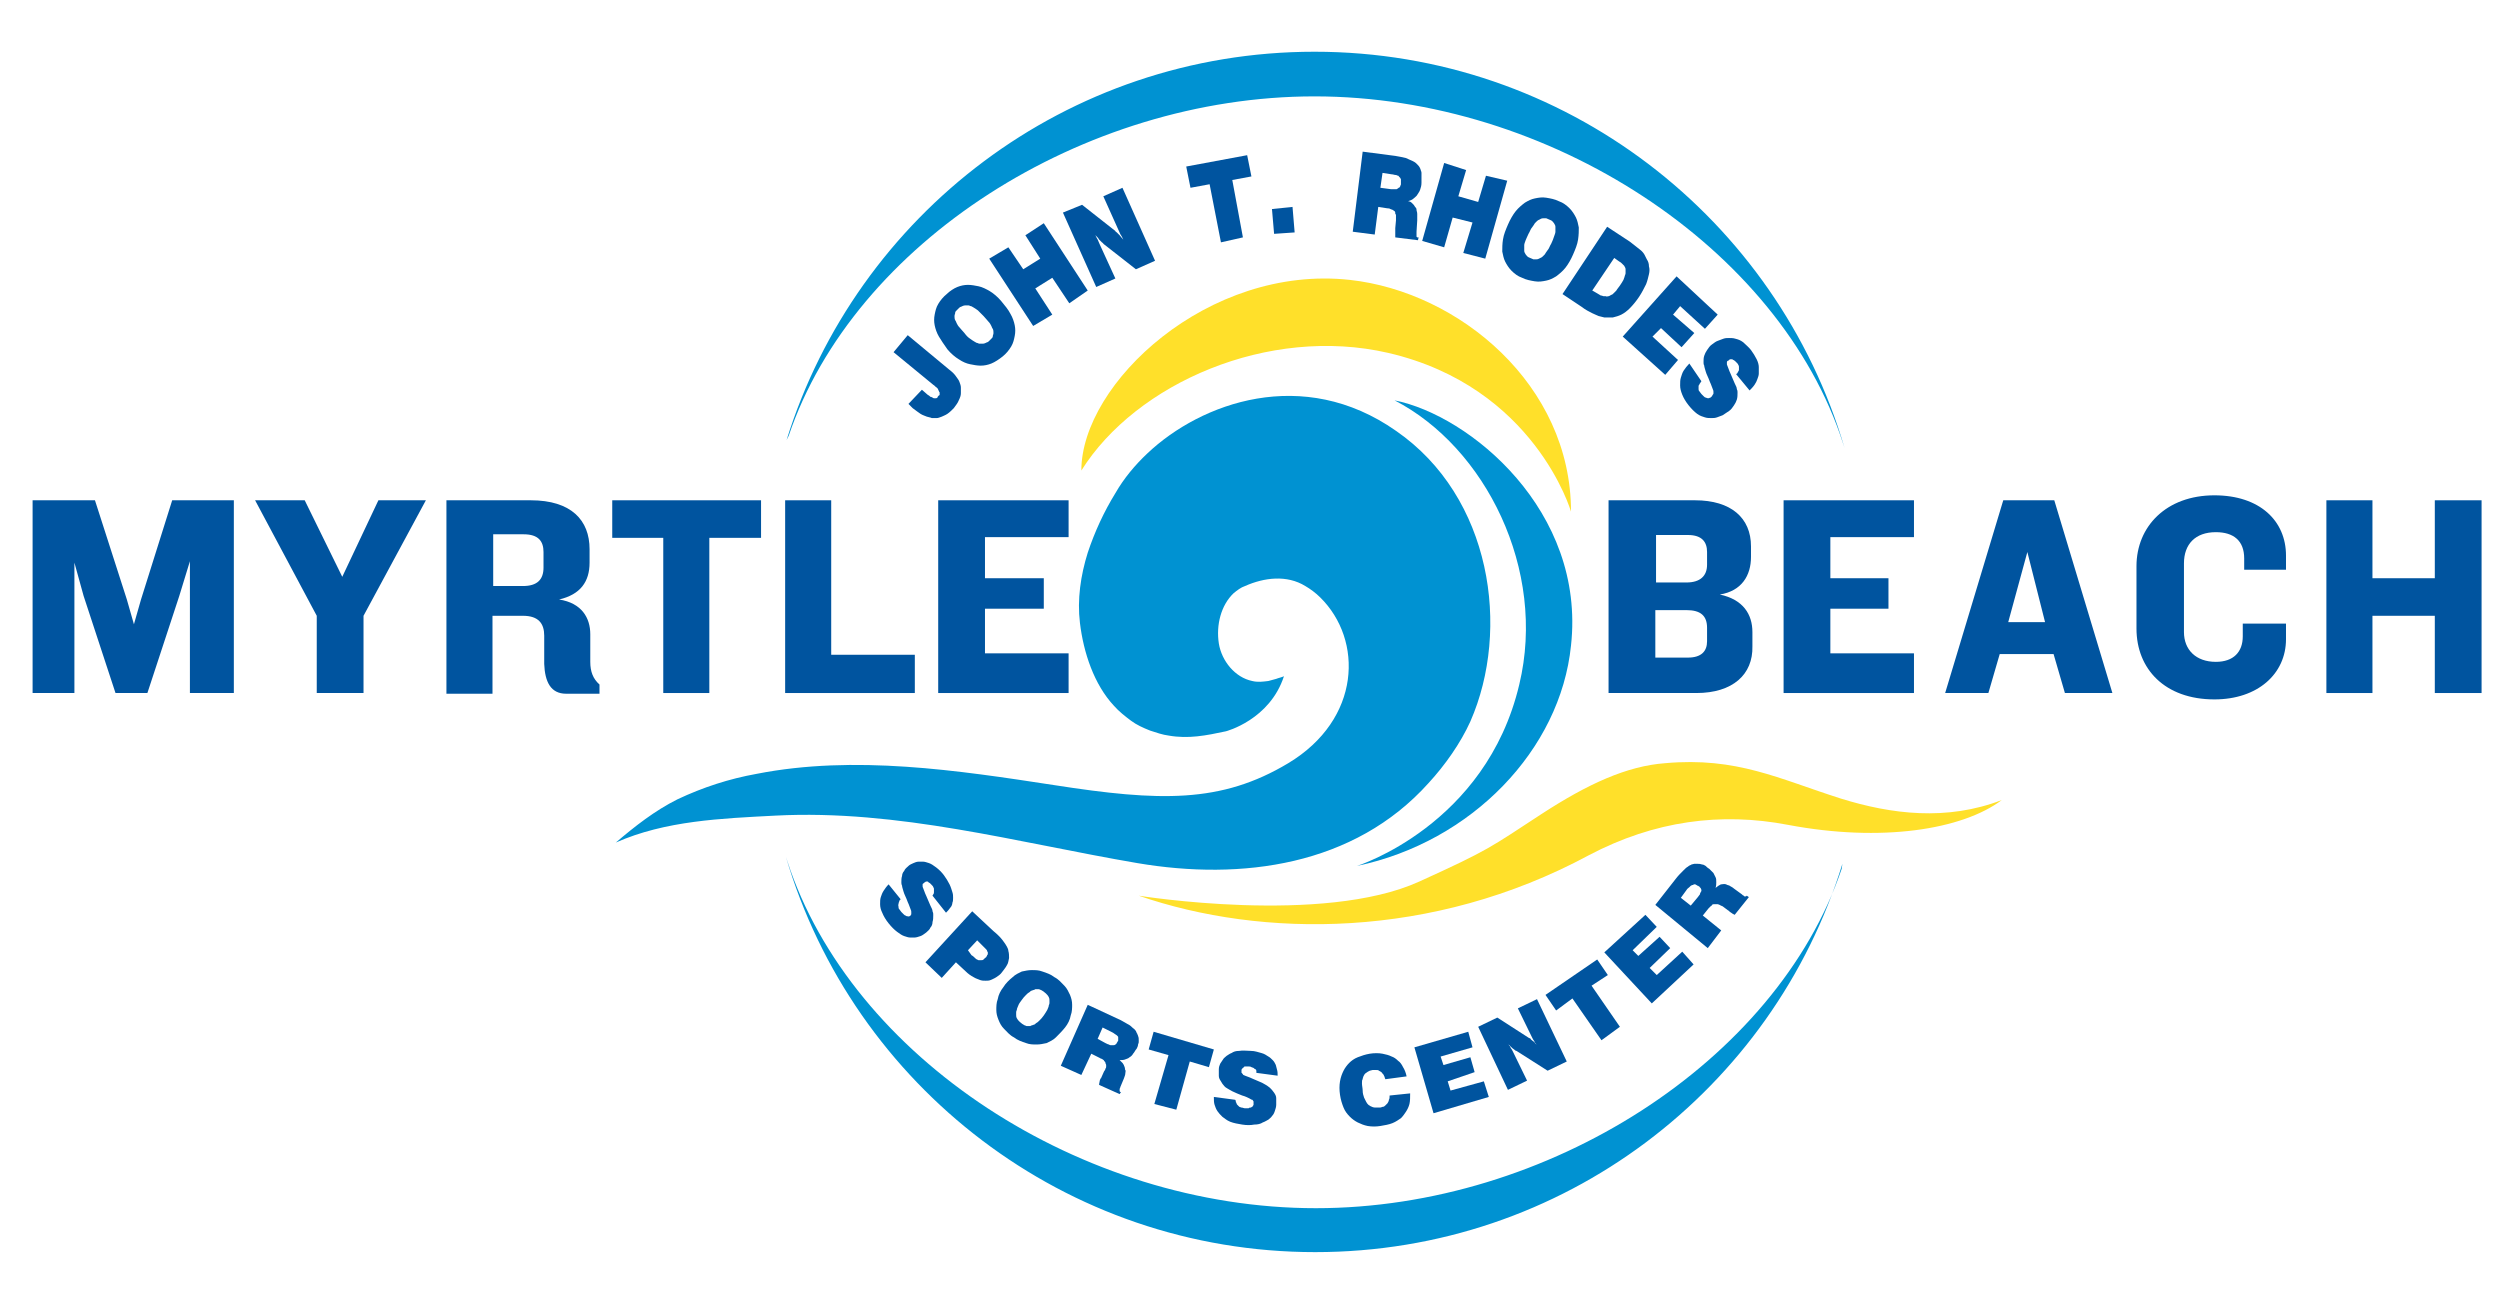
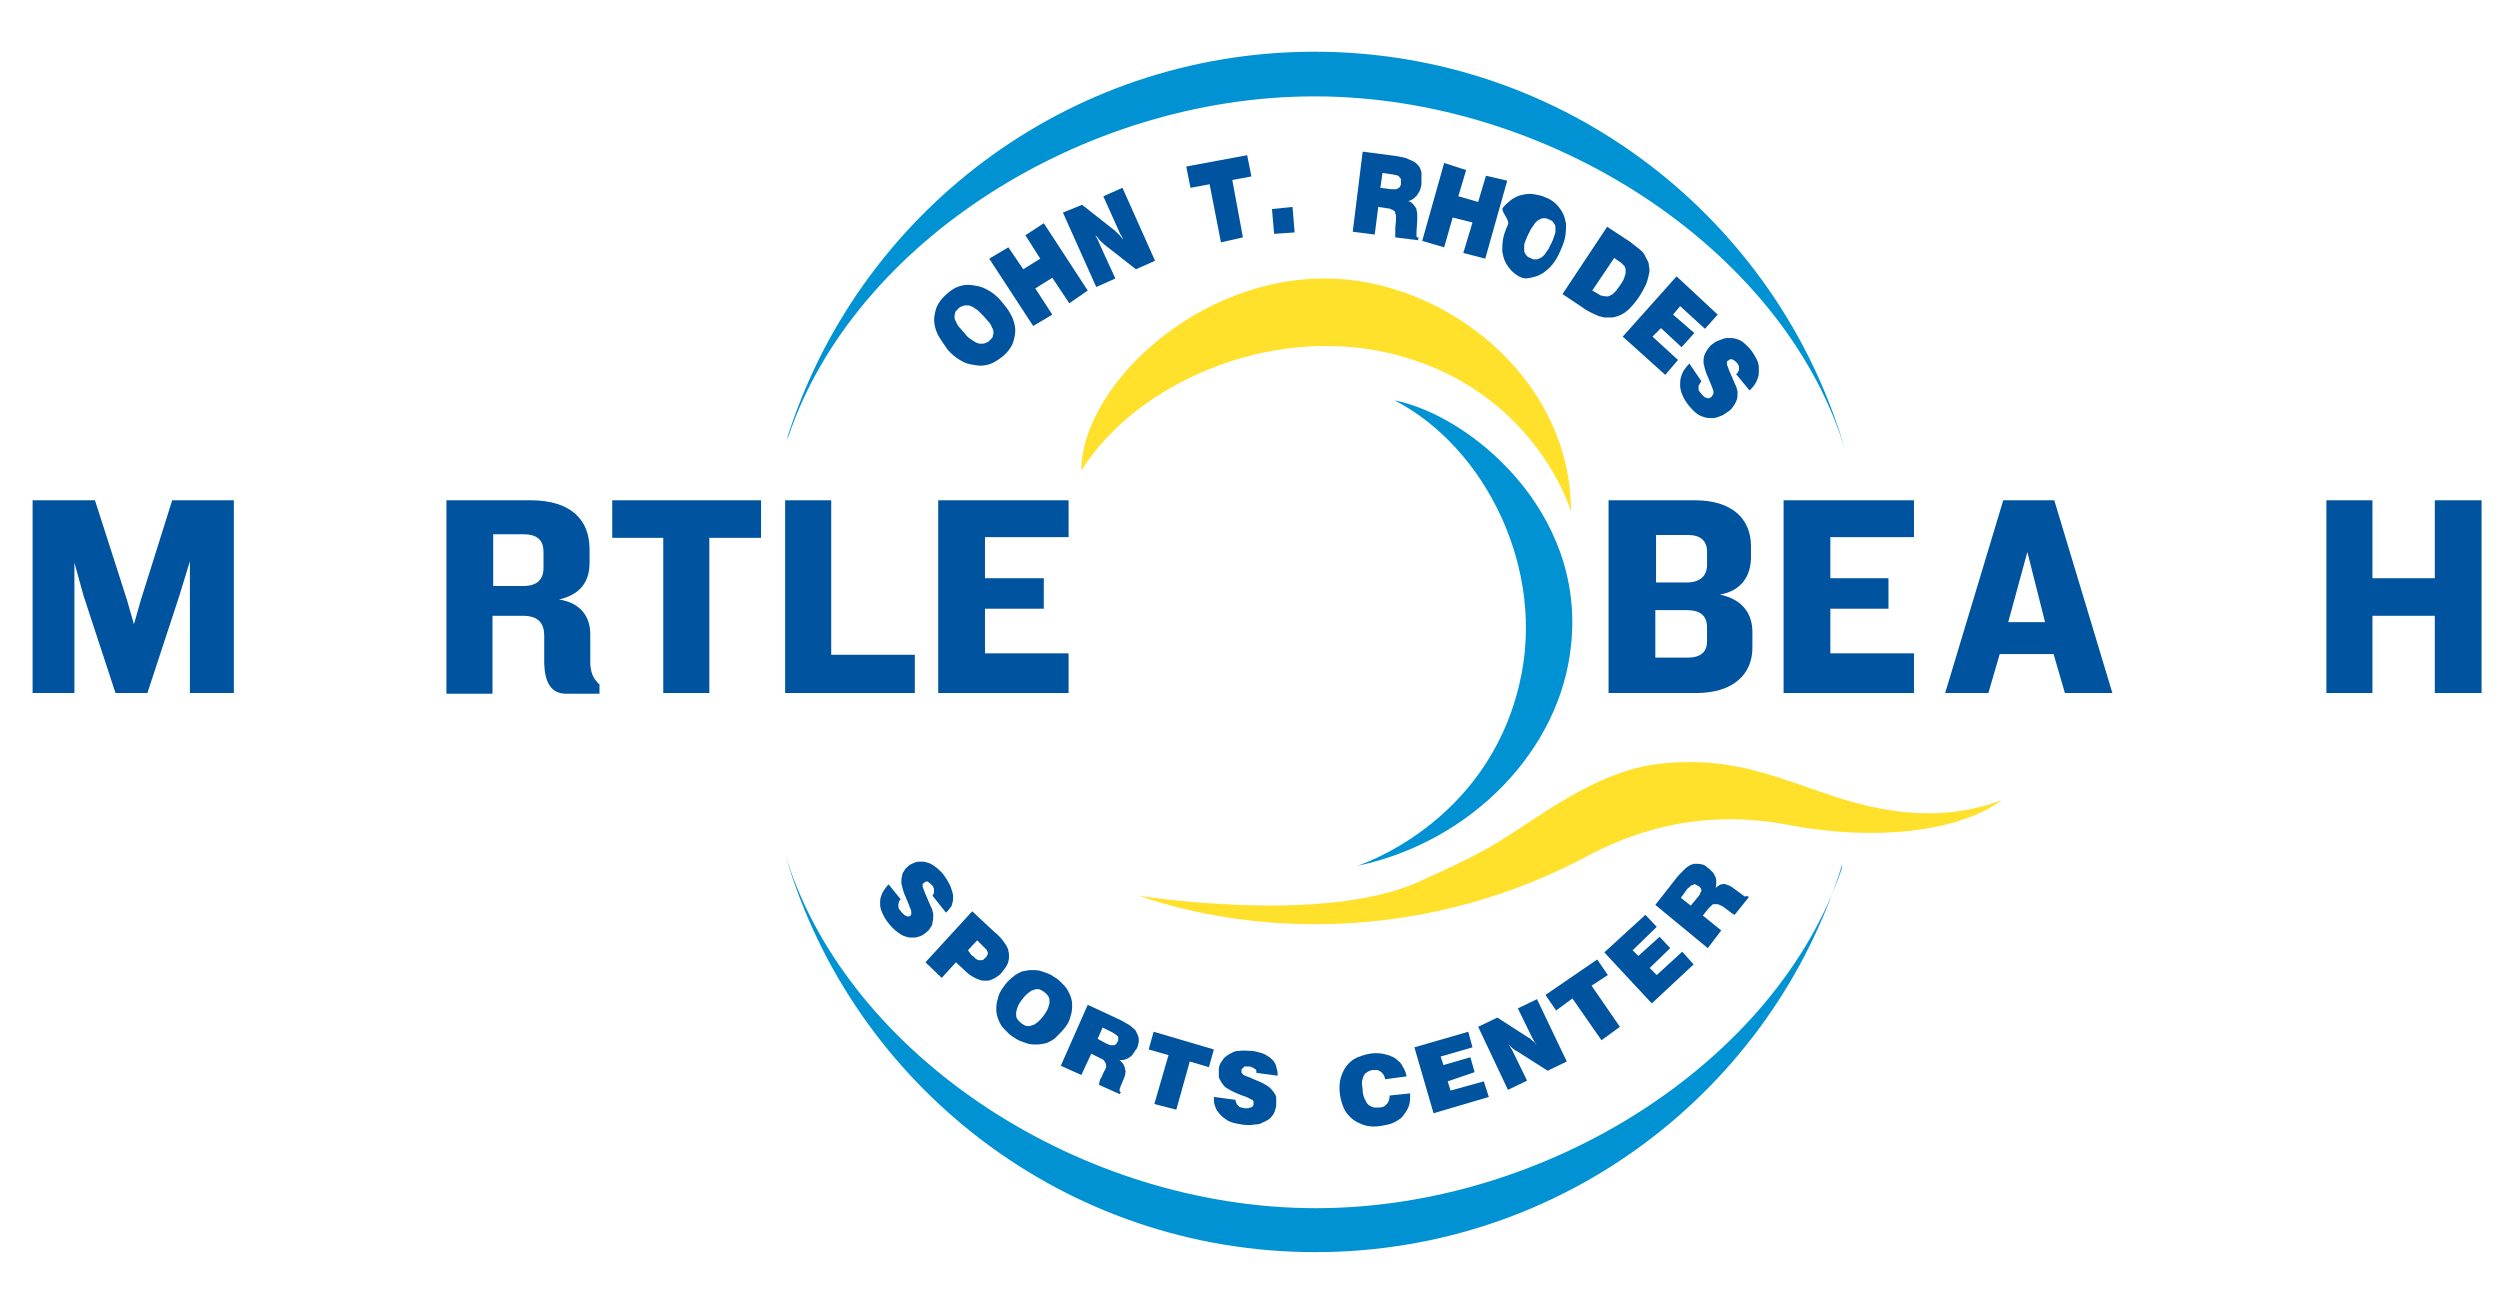
<svg xmlns="http://www.w3.org/2000/svg" version="1.1" id="Layer_1" x="0px" y="0px" viewBox="0 0 352.8 184" style="enable-background:new 0 0 352.8 184;" xml:space="preserve">
  <style type="text/css">
	.st0{fill:#FFE02A;}
	.st1{fill:#0092D2;}
	.st2{fill:#00549F;}
	.st3{fill-rule:evenodd;clip-rule:evenodd;fill:#00549F;}
</style>
  <g>
    <path class="st0" d="M221.7,72.2c0,0-5.1-17.6-25.8-22.4c-16.9-3.9-35.6,4.3-43.3,16.6c0-12.3,17.9-29.1,37.9-26.9   C205.9,41.2,221.7,54.3,221.7,72.2" />
    <path class="st1" d="M111.3,61.5c9.2-27.2,41.5-47.9,74.2-47.9c33.1,0,65.7,21.3,74.6,49l0.2,0.6c-9.5-32.3-39.4-55.9-74.8-55.9   c-35,0-64.6,23-74.5,54.8L111.3,61.5" />
    <path class="st1" d="M259.9,122.6c-9.2,27.2-41.5,47.9-74.2,47.9c-33.1,0-65.6-21.3-74.6-49l-0.2-0.6c9.5,32.3,39.4,55.8,74.7,55.8   c35,0,64.6-23,74.4-54.8L259.9,122.6" />
    <polyline class="st2" points="26.8,97.8 26.8,79.2 25.3,84.1 20.8,97.8 16.3,97.8 11.8,84.1 10.5,79.4 10.5,97.8 4.6,97.8    4.6,70.6 13.4,70.6 17.9,84.6 18.9,88.1 19.9,84.6 24.3,70.6 33,70.6 33,97.8 26.8,97.8  " />
-     <polyline class="st2" points="51.3,86.9 51.3,97.8 44.7,97.8 44.7,86.9 36,70.6 43,70.6 48.3,81.4 53.4,70.6 60.1,70.6 51.3,86.9     " />
    <path class="st2" d="M79.9,97.9c-2.2,0-3-1.7-3.1-4.2v-4c0-1.7-0.8-2.8-3-2.8h-4.3v11H63V70.6h11.9c5.7,0,8.3,2.8,8.3,6.9v1.9   c0,2.7-1.3,4.5-4.3,5.2c3.2,0.5,4.4,2.6,4.4,4.9v3.9c0,1.4,0.4,2.4,1.3,3.2v1.3H79.9 M76.7,77.9c0-1.5-0.7-2.5-2.8-2.5h-4.3v7.3   h4.2c2,0,2.9-0.9,2.9-2.6C76.7,80.2,76.7,77.9,76.7,77.9z" />
    <polyline class="st2" points="100.1,75.9 100.1,97.8 93.6,97.8 93.6,75.9 86.4,75.9 86.4,70.6 107.4,70.6 107.4,75.9 100.1,75.9     " />
    <polyline class="st2" points="110.8,97.8 110.8,70.6 117.3,70.6 117.3,92.4 129.1,92.4 129.1,97.8 110.8,97.8  " />
    <polyline class="st2" points="132.4,97.8 132.4,70.6 150.8,70.6 150.8,75.8 139,75.8 139,81.6 147.3,81.6 147.3,85.9 139,85.9    139,92.2 150.8,92.2 150.8,97.8 132.4,97.8  " />
    <path class="st2" d="M239.4,97.8H227V70.6h12.2c5.1,0,7.9,2.5,7.9,6.5v1.5c0,2.6-1.3,4.8-4.4,5.3c3.3,0.7,4.6,2.8,4.6,5.3v2   C247.4,95.2,244.5,97.8,239.4,97.8 M240.9,77.9c0-1.4-0.7-2.4-2.7-2.4h-4.5v6.7h4.3c1.9,0,2.9-0.9,2.9-2.5V77.9z M240.9,88.6   c0-1.7-0.9-2.5-2.9-2.5h-4.4v6.7h4.6c1.9,0,2.7-0.9,2.7-2.3L240.9,88.6L240.9,88.6z" />
    <polyline class="st2" points="251.7,97.8 251.7,70.6 270.1,70.6 270.1,75.8 258.3,75.8 258.3,81.6 266.5,81.6 266.5,85.9    258.3,85.9 258.3,92.2 270.1,92.2 270.1,97.8 251.7,97.8  " />
    <path class="st2" d="M291.4,97.8l-1.6-5.5h-7.6l-1.6,5.5h-6.1l8.2-27.2h7.2l8.2,27.2H291.4 M286.1,77.9l-2.7,9.9h5.2L286.1,77.9z" />
-     <path class="st2" d="M316.7,80.4v-1.6c0-2.5-1.5-3.7-4-3.7c-2.9,0-4.5,1.7-4.5,4.4v9.7c0,2.5,1.7,4.2,4.5,4.2   c2.5,0,3.8-1.4,3.8-3.6v-1.8h6.1v2.2c0,4.9-4,8.5-10.1,8.5c-7,0-11-4.3-11-10v-8.8c0-5.6,4.2-10,11-10c6.4,0,10.1,3.6,10.1,8.5v2   L316.7,80.4" />
    <polyline class="st2" points="343.6,97.8 343.6,86.9 334.8,86.9 334.8,97.8 328.3,97.8 328.3,70.6 334.8,70.6 334.8,81.6    343.6,81.6 343.6,70.6 350.2,70.6 350.2,97.8 343.6,97.8  " />
    <path class="st0" d="M160.7,126.4c0,0,26,4.2,39.6-2c9.9-4.5,10-4.8,17.2-9.5c6.6-4.3,12.1-6.8,17.5-7.2c10.1-0.9,16,2.2,24.8,5   c7.1,2.2,14.9,3.2,22.7,0.2c-5.6,4.2-17,6-30.2,3.5c-9.4-1.8-18.8-0.6-28.1,4.3C202.1,132.6,178.1,132.4,160.7,126.4" />
    <path class="st1" d="M191.5,122.2c0,0,18.2-5.7,22.9-25.6c3.9-16.2-4.8-33.5-17.6-40.1c10.6,2.1,27,15.6,24.9,34.6   C220.2,105.8,207.7,118.8,191.5,122.2" />
-     <path class="st1" d="M197,60.8c-13.1-9.2-27.5-4-35.1,3.2c-1.7,1.6-3.3,3.5-4.5,5.6c-1.6,2.6-2.9,5.4-3.9,8.4   c-1,3.2-1.5,6.6-1.1,9.9c0.5,4.2,2,8.7,4.8,11.7c0.7,0.8,1.6,1.5,2.4,2.1c0.8,0.6,1.7,1,2.7,1.4c0.9,0.3,1.8,0.6,2.6,0.7   c2.8,0.5,5.3,0,8.1-0.6c0,0,6.2-1.6,8.2-7.8c0,0.1-0.9,0.3-1.1,0.4c-0.4,0.1-0.7,0.2-1.1,0.3c-0.8,0.1-1.5,0.2-2.3,0   c-2.4-0.5-4.3-2.8-4.7-5.3c-0.4-2.6,0.3-5.4,2.1-7.1c0.5-0.4,1-0.8,1.6-1c2.7-1.2,5.9-1.6,8.5,0c0.7,0.4,1.5,1,2.1,1.6   c6.1,6,5.8,17.2-4.5,23.4c-9.5,5.7-18.2,5.4-33,3.1c-13.7-2.1-28.2-4.3-42-1.6c-3.9,0.7-7.6,1.9-11.2,3.6c-3.2,1.6-6,3.8-8.7,6.1   c7-3.1,14.9-3.4,22.5-3.8c17.4-0.9,34.1,3.8,51.1,6.7c14.7,2.5,30.6,0.4,41.1-11.3c2.3-2.5,4.5-5.6,5.9-8.7   C213.2,88.8,210.5,70.1,197,60.8" />
    <path class="st3" d="M238.4,51.3c-0.3,0.3-0.6,0.7-0.8,1s-0.3,0.7-0.4,1c-0.1,0.3-0.1,0.7-0.1,1.1s0.1,0.8,0.3,1.3s0.5,1,0.9,1.5   s0.8,0.9,1.2,1.2c0.4,0.3,0.8,0.4,1.1,0.5s0.6,0.1,0.9,0.1c0.3,0,0.5,0,0.8-0.1s0.5-0.2,0.8-0.3c0.3-0.2,0.6-0.4,0.9-0.6   c0.3-0.2,0.5-0.5,0.7-0.8s0.3-0.5,0.4-0.8c0.1-0.3,0.1-0.7,0.1-1c0-0.2,0-0.3-0.1-0.5c0-0.2-0.1-0.4-0.3-0.8s-0.4-1-0.6-1.4   c-0.2-0.4-0.3-0.8-0.4-1c-0.1-0.2-0.1-0.3-0.1-0.3c0-0.1,0-0.1,0-0.1c0-0.1,0-0.1,0-0.2s0.1-0.2,0.2-0.2l0.1-0.1   c0.1-0.1,0.2-0.1,0.2-0.1c0.1,0,0.1,0,0.2,0c0,0,0.1,0,0.2,0.1c0.1,0,0.1,0.1,0.2,0.1c0.1,0.1,0.2,0.2,0.3,0.3   c0.1,0.1,0.2,0.2,0.2,0.3c0.1,0.1,0.1,0.2,0.1,0.3c0,0.2,0,0.3,0,0.4s-0.1,0.2-0.2,0.4c0,0.1-0.1,0.1-0.2,0.2l1.9,2.3   c0.2-0.2,0.5-0.5,0.7-0.8s0.3-0.5,0.4-0.8c0.1-0.3,0.2-0.5,0.2-0.8s0-0.6,0-0.9s-0.1-0.7-0.3-1.1s-0.5-0.9-0.8-1.3   s-0.8-0.8-1.1-1.1c-0.4-0.3-0.7-0.4-1.1-0.5c-0.3-0.1-0.6-0.1-0.9-0.1c-0.3,0-0.5,0-0.8,0.1s-0.5,0.2-0.8,0.3   c-0.3,0.1-0.5,0.3-0.8,0.5s-0.5,0.5-0.7,0.8s-0.3,0.5-0.4,0.8c-0.1,0.3-0.1,0.6-0.1,0.9c0,0.2,0,0.3,0.1,0.5c0,0.2,0.1,0.4,0.2,0.8   c0.1,0.4,0.4,0.9,0.6,1.5c0.2,0.4,0.3,0.8,0.4,1c0.1,0.2,0.1,0.3,0.1,0.4s0,0.1,0,0.2s0,0.1-0.1,0.2c0,0.1-0.1,0.1-0.1,0.2   c-0.1,0.1-0.1,0.1-0.2,0.2c-0.1,0-0.2,0.1-0.3,0.1s-0.2,0-0.4-0.1c-0.1,0-0.2-0.1-0.3-0.2s-0.2-0.2-0.3-0.3   c-0.1-0.1-0.2-0.3-0.3-0.4s-0.1-0.2-0.1-0.3c0-0.2,0-0.3,0-0.4s0-0.1,0.1-0.2c0-0.1,0.1-0.2,0.1-0.2c0.1-0.1,0.1-0.2,0.2-0.3   L238.4,51.3" />
    <polyline class="st3" points="229,47.5 235,52.9 236.8,50.8 233.2,47.5 234.4,46.3 237.3,49 239.1,47 236.1,44.4 237.1,43.2    240.6,46.4 242.4,44.4 236.6,39 229,47.5  " />
    <path class="st3" d="M224.7,41l3.1-4.6l0.7,0.5c0.2,0.1,0.3,0.2,0.4,0.3c0.1,0.1,0.2,0.2,0.3,0.3c0.1,0.2,0.2,0.3,0.2,0.5   s0,0.3,0,0.5c0,0.1,0,0.2-0.1,0.4c0,0.1-0.1,0.3-0.2,0.6c-0.1,0.2-0.3,0.5-0.5,0.8s-0.4,0.5-0.5,0.7c-0.2,0.2-0.3,0.3-0.4,0.4   c-0.1,0.1-0.2,0.2-0.3,0.2c-0.2,0.1-0.3,0.2-0.4,0.2c-0.1,0-0.3,0.1-0.4,0c-0.1,0-0.2,0-0.3,0s-0.2-0.1-0.4-0.1   c-0.2-0.1-0.3-0.2-0.5-0.3L224.7,41 M220.5,41.5l2.7,1.8c0.5,0.4,1.1,0.7,1.5,0.9s0.7,0.3,0.9,0.4c0.3,0.1,0.5,0.1,0.8,0.2   c0.4,0,0.8,0,1.2,0c0.4-0.1,0.8-0.2,1.2-0.4s0.8-0.5,1.2-0.9s0.9-1,1.3-1.6c0.4-0.6,0.7-1.2,1-1.8c0.2-0.5,0.3-1,0.4-1.4   c0.1-0.4,0.1-0.8,0-1.1c0-0.4-0.1-0.7-0.3-1c-0.1-0.2-0.2-0.4-0.3-0.6c-0.1-0.2-0.3-0.5-0.7-0.8s-0.9-0.7-1.4-1.1l-3.2-2.1   L220.5,41.5z" />
-     <path class="st3" d="M215.7,33c0.2-0.3,0.3-0.7,0.5-0.9c0.2-0.3,0.3-0.4,0.4-0.6c0.1-0.1,0.2-0.2,0.3-0.3c0.2-0.2,0.4-0.2,0.5-0.3   c0.2-0.1,0.3-0.1,0.5-0.1c0.1,0,0.2,0,0.3,0c0.2,0.1,0.5,0.2,0.7,0.3s0.3,0.3,0.4,0.4c0.1,0.2,0.2,0.3,0.2,0.5c0,0.1,0,0.2,0,0.3   s0,0.3,0,0.4c0,0.2-0.1,0.4-0.2,0.7c-0.1,0.3-0.2,0.6-0.4,1c-0.2,0.3-0.3,0.7-0.5,0.9c-0.2,0.3-0.3,0.4-0.4,0.6   c-0.1,0.1-0.2,0.2-0.3,0.3c-0.2,0.2-0.4,0.2-0.5,0.3c-0.2,0.1-0.3,0.1-0.5,0.1c-0.1,0-0.2,0-0.3,0c-0.2-0.1-0.5-0.2-0.7-0.3   s-0.3-0.3-0.4-0.4c-0.1-0.2-0.2-0.3-0.2-0.5c0-0.1,0-0.2,0-0.3s0-0.3,0-0.5s0.1-0.4,0.2-0.7C215.4,33.7,215.5,33.4,215.7,33    M212.8,31.7c-0.3,0.7-0.6,1.4-0.7,2.1c-0.1,0.6-0.1,1.2-0.1,1.7c0.1,0.5,0.2,1,0.4,1.4s0.5,0.9,0.9,1.3c0.4,0.4,0.9,0.8,1.5,1   c0.6,0.3,1.2,0.4,1.8,0.5s1.1,0,1.6-0.1s0.9-0.3,1.4-0.6c0.4-0.3,0.9-0.7,1.3-1.2c0.4-0.5,0.8-1.2,1.1-1.9s0.6-1.4,0.7-2.1   c0.1-0.7,0.1-1.2,0.1-1.7c-0.1-0.5-0.2-1-0.4-1.4s-0.5-0.9-0.9-1.3c-0.4-0.4-0.9-0.8-1.5-1c-0.6-0.3-1.2-0.4-1.8-0.5   s-1.1,0-1.6,0.1s-0.9,0.3-1.4,0.6c-0.4,0.3-0.9,0.7-1.3,1.2S213.1,31,212.8,31.7z" />
+     <path class="st3" d="M215.7,33c0.2-0.3,0.3-0.7,0.5-0.9c0.2-0.3,0.3-0.4,0.4-0.6c0.1-0.1,0.2-0.2,0.3-0.3c0.2-0.2,0.4-0.2,0.5-0.3   c0.2-0.1,0.3-0.1,0.5-0.1c0.1,0,0.2,0,0.3,0c0.2,0.1,0.5,0.2,0.7,0.3s0.3,0.3,0.4,0.4c0.1,0.2,0.2,0.3,0.2,0.5c0,0.1,0,0.2,0,0.3   s0,0.3,0,0.4c0,0.2-0.1,0.4-0.2,0.7c-0.1,0.3-0.2,0.6-0.4,1c-0.2,0.3-0.3,0.7-0.5,0.9c-0.2,0.3-0.3,0.4-0.4,0.6   c-0.1,0.1-0.2,0.2-0.3,0.3c-0.2,0.2-0.4,0.2-0.5,0.3c-0.2,0.1-0.3,0.1-0.5,0.1c-0.1,0-0.2,0-0.3,0c-0.2-0.1-0.5-0.2-0.7-0.3   s-0.3-0.3-0.4-0.4c-0.1-0.2-0.2-0.3-0.2-0.5c0-0.1,0-0.2,0-0.3s0-0.3,0-0.5s0.1-0.4,0.2-0.7C215.4,33.7,215.5,33.4,215.7,33    M212.8,31.7c-0.3,0.7-0.6,1.4-0.7,2.1c-0.1,0.6-0.1,1.2-0.1,1.7c0.1,0.5,0.2,1,0.4,1.4s0.5,0.9,0.9,1.3c0.4,0.4,0.9,0.8,1.5,1   s1.1,0,1.6-0.1s0.9-0.3,1.4-0.6c0.4-0.3,0.9-0.7,1.3-1.2c0.4-0.5,0.8-1.2,1.1-1.9s0.6-1.4,0.7-2.1   c0.1-0.7,0.1-1.2,0.1-1.7c-0.1-0.5-0.2-1-0.4-1.4s-0.5-0.9-0.9-1.3c-0.4-0.4-0.9-0.8-1.5-1c-0.6-0.3-1.2-0.4-1.8-0.5   s-1.1,0-1.6,0.1s-0.9,0.3-1.4,0.6c-0.4,0.3-0.9,0.7-1.3,1.2S213.1,31,212.8,31.7z" />
    <polyline class="st3" points="200.7,34 203.8,34.9 205,30.7 207.8,31.4 206.5,35.7 209.6,36.5 212.7,25.5 209.7,24.8 208.6,28.5    205.8,27.7 206.9,24 203.8,23 200.7,34  " />
    <path class="st3" d="M194.8,26.5l0.3-2.1l1.3,0.2c0.2,0,0.4,0.1,0.6,0.1c0.1,0,0.2,0.1,0.3,0.1s0.1,0.1,0.1,0.1   c0.1,0.1,0.1,0.1,0.2,0.2c0,0.1,0.1,0.1,0.1,0.2c0,0.1,0,0.1,0,0.2s0,0.2,0,0.3s0,0.2,0,0.2c0,0.1-0.1,0.2-0.1,0.3   c-0.1,0.1-0.1,0.2-0.2,0.2c0,0-0.1,0-0.1,0.1c0,0-0.1,0-0.2,0.1c-0.1,0-0.2,0-0.3,0s-0.3,0-0.5,0L194.8,26.5 M190.9,32.7l3.1,0.4   l0.5-3.9l1.3,0.2c0.1,0,0.3,0,0.4,0.1c0.1,0,0.2,0.1,0.3,0.1c0.1,0.1,0.2,0.1,0.3,0.2c0.1,0.1,0.1,0.2,0.1,0.3s0,0.1,0.1,0.2   c0,0.1,0,0.2,0,0.3s0,0.3,0,0.5l-0.1,1.1c0,0,0,0.1,0,0.2c0,0.1,0,0.2,0,0.4s0,0.4,0,0.7l3.2,0.4l0.1-0.4c0,0,0,0-0.1,0H200   c0,0,0,0-0.1-0.1c0,0,0,0,0-0.1s0-0.1,0-0.2c0-0.1,0-0.2,0-0.4l0.1-1.6c0-0.3,0-0.6,0-0.9c0-0.3-0.1-0.4-0.1-0.6   c0-0.2-0.1-0.3-0.2-0.4c-0.1-0.1-0.1-0.2-0.2-0.3c-0.1-0.1-0.2-0.2-0.3-0.3s-0.3-0.2-0.5-0.2c0.3-0.1,0.6-0.2,0.8-0.4   s0.4-0.3,0.5-0.5s0.3-0.4,0.4-0.7c0.1-0.3,0.2-0.6,0.2-1c0-0.3,0-0.5,0-0.8c0-0.2,0-0.4,0-0.6c0-0.2-0.1-0.3-0.1-0.4   c-0.1-0.3-0.2-0.5-0.4-0.7c-0.1-0.1-0.2-0.2-0.3-0.3s-0.3-0.2-0.5-0.3s-0.5-0.2-0.9-0.4c-0.4-0.1-0.9-0.2-1.5-0.3l-4.6-0.6   L190.9,32.7z" />
    <polyline class="st3" points="179.8,33 182.7,32.8 182.4,29.2 179.5,29.5 179.8,33  " />
    <polyline class="st3" points="172.3,34.2 175.4,33.5 173.9,25.4 176.6,24.9 176,21.9 167.4,23.5 168,26.5 170.7,26 172.3,34.2  " />
    <path class="st3" d="M154.7,40.5l2.7-1.2l-2.2-4.8c-0.1-0.2-0.2-0.5-0.3-0.7s-0.2-0.3-0.2-0.4c-0.1-0.1-0.1-0.2-0.1-0.2   c0.2,0.2,0.4,0.4,0.5,0.6c0.2,0.2,0.3,0.3,0.4,0.4c0.1,0.1,0.2,0.1,0.2,0.2l4.6,3.6l2.7-1.2l-4.6-10.3l-2.7,1.2l2.2,4.9   c0.1,0.2,0.2,0.5,0.3,0.6c0.1,0.2,0.2,0.3,0.2,0.4c0.1,0.1,0.1,0.2,0.1,0.2c-0.2-0.2-0.4-0.5-0.5-0.6c-0.2-0.2-0.3-0.3-0.4-0.4   c-0.1-0.1-0.2-0.1-0.2-0.2l-4.7-3.7L150,30L154.7,40.5" />
    <polyline class="st3" points="145.8,46 148.5,44.4 146.1,40.7 148.5,39.2 150.9,42.8 153.5,41 147.3,31.5 144.7,33.2 146.8,36.5    144.4,38 142.3,34.9 139.6,36.5 145.8,46  " />
    <path class="st3" d="M136.1,47c-0.3-0.3-0.5-0.6-0.7-0.8c-0.2-0.2-0.3-0.4-0.4-0.6c-0.1-0.2-0.1-0.3-0.2-0.4   c-0.1-0.2-0.1-0.4-0.1-0.6c0-0.2,0.1-0.3,0.1-0.5c0-0.1,0.1-0.2,0.2-0.3c0.1-0.1,0.2-0.2,0.3-0.3s0.2-0.2,0.3-0.2   c0.2-0.1,0.4-0.2,0.6-0.2c0.2,0,0.3,0,0.5,0c0.1,0,0.2,0.1,0.3,0.1s0.2,0.1,0.4,0.2c0.2,0.1,0.3,0.2,0.6,0.4   c0.2,0.2,0.5,0.5,0.8,0.8s0.5,0.6,0.7,0.8s0.3,0.4,0.4,0.6c0.1,0.2,0.1,0.3,0.2,0.4c0.1,0.2,0.1,0.4,0.1,0.6s-0.1,0.3-0.1,0.5   c0,0.1-0.1,0.2-0.2,0.3c-0.1,0.1-0.2,0.2-0.3,0.3c-0.1,0.1-0.2,0.2-0.3,0.2c-0.2,0.1-0.4,0.2-0.6,0.2c-0.2,0-0.3,0-0.5,0   c-0.1,0-0.2-0.1-0.3-0.1s-0.2-0.1-0.4-0.2s-0.3-0.2-0.6-0.4S136.4,47.4,136.1,47 M133.7,49.3c0.5,0.6,1.1,1.1,1.6,1.4   c0.6,0.4,1.1,0.6,1.6,0.7s1,0.2,1.5,0.2s1-0.1,1.5-0.3c0.5-0.2,1.1-0.6,1.6-1s0.9-0.9,1.2-1.4s0.4-1,0.5-1.5s0.1-1,0-1.5   s-0.3-1.1-0.6-1.6c-0.3-0.6-0.8-1.2-1.3-1.8s-1.1-1.1-1.6-1.4s-1.1-0.6-1.6-0.7c-0.5-0.1-1-0.2-1.5-0.2s-1,0.1-1.5,0.3   s-1.1,0.6-1.5,1c-0.5,0.4-0.9,0.9-1.2,1.4s-0.4,1-0.5,1.5s-0.1,1,0,1.5s0.3,1.1,0.6,1.6C132.8,48,133.2,48.6,133.7,49.3z" />
-     <path class="st3" d="M128.2,57c0.1,0.1,0.2,0.2,0.3,0.3c0.1,0.1,0.1,0.1,0.2,0.2s0.1,0.1,0.1,0.1c0.4,0.3,0.8,0.6,1.1,0.8   s0.7,0.3,0.9,0.4c0.3,0.1,0.5,0.1,0.7,0.2c0.2,0,0.4,0,0.7,0c0.2,0,0.4-0.1,0.7-0.2c0.2-0.1,0.5-0.2,0.8-0.4   c0.3-0.2,0.6-0.5,0.9-0.8c0.3-0.4,0.6-0.8,0.7-1.1c0.2-0.4,0.3-0.7,0.3-1s0-0.6,0-0.8c0-0.3-0.1-0.5-0.2-0.8   c-0.1-0.3-0.3-0.5-0.5-0.8s-0.5-0.6-0.9-0.9l-5.9-4.9l-2,2.4l5.6,4.6c0.2,0.1,0.3,0.3,0.5,0.4c0.1,0.1,0.2,0.2,0.2,0.3   c0,0.1,0.1,0.1,0.1,0.2s0.1,0.1,0.1,0.2s0,0.2,0,0.3c0,0,0,0.1-0.1,0.1c-0.1,0.1-0.2,0.2-0.2,0.3c-0.1,0.1-0.2,0.1-0.2,0.1   c-0.1,0-0.1,0-0.2,0h-0.1c0,0-0.1,0-0.2-0.1c-0.1,0-0.1-0.1-0.3-0.1c-0.1-0.1-0.2-0.2-0.4-0.3l-0.8-0.7L128.2,57" />
    <path class="st3" d="M238.6,127.8l-1.4-1.1l0.8-1.1c0.1-0.2,0.3-0.3,0.4-0.4c0.1-0.1,0.2-0.2,0.2-0.2c0.1,0,0.1-0.1,0.2-0.1   c0.1,0,0.2,0,0.2-0.1c0.1,0,0.1,0,0.2,0c0,0,0.1,0,0.2,0.1c0.1,0,0.1,0.1,0.2,0.1c0.1,0,0.1,0.1,0.2,0.1c0.1,0.1,0.1,0.2,0.2,0.2   c0,0.1,0.1,0.2,0.1,0.3v0.1c0,0,0,0.1-0.1,0.2c0,0.1-0.1,0.1-0.1,0.3c-0.1,0.1-0.2,0.3-0.3,0.4L238.6,127.8 M241,133.8l1.9-2.5   l-2.6-2.1l0.8-1c0.1-0.1,0.2-0.2,0.3-0.3s0.2-0.1,0.2-0.2c0.1-0.1,0.2-0.1,0.3-0.1s0.2,0,0.3,0s0.1,0,0.2,0c0.1,0,0.2,0.1,0.3,0.1   c0.1,0.1,0.2,0.1,0.4,0.2l0.8,0.6c0,0,0.1,0,0.1,0.1c0.1,0,0.1,0.1,0.3,0.2c0.1,0.1,0.3,0.2,0.5,0.3l2-2.5l-0.3-0.2l-0.1,0.1h-0.1   c0,0,0,0-0.1,0c0,0-0.1,0-0.1-0.1c-0.1,0-0.2-0.1-0.3-0.2l-1.1-0.8c-0.2-0.2-0.5-0.3-0.6-0.4c-0.2-0.1-0.4-0.1-0.5-0.2   c-0.3-0.1-0.5,0-0.7,0c-0.1,0-0.2,0.1-0.4,0.2c-0.1,0.1-0.3,0.2-0.4,0.3c0.1-0.3,0.1-0.6,0.1-0.8c0-0.3,0-0.5-0.1-0.7   s-0.2-0.4-0.3-0.6c-0.2-0.2-0.4-0.4-0.6-0.6c-0.2-0.1-0.4-0.3-0.5-0.4c-0.2-0.1-0.3-0.2-0.5-0.2c-0.3-0.1-0.5-0.1-0.7-0.1   c-0.1,0-0.2,0-0.4,0c-0.1,0-0.3,0.1-0.4,0.1c-0.1,0.1-0.3,0.1-0.5,0.3c-0.2,0.1-0.4,0.3-0.7,0.6s-0.7,0.7-1,1.1l-2.9,3.7L241,133.8   z" />
    <polyline class="st3" points="233.1,141.6 239,136.1 237.4,134.3 233.8,137.6 232.8,136.6 235.7,133.8 234.2,132.2 231.2,134.9    230.4,134.1 233.8,130.8 232.2,129.1 226.4,134.4 233.1,141.6  " />
    <polyline class="st3" points="226,146.8 228.6,144.9 224.6,139.1 226.9,137.6 225.4,135.4 218.1,140.4 219.6,142.6 221.9,140.9    226,146.8  " />
    <path class="st3" d="M212.8,153.8l2.7-1.3l-2-4.1c-0.1-0.2-0.2-0.4-0.3-0.5c-0.1-0.2-0.1-0.3-0.2-0.3c0-0.1-0.1-0.1-0.1-0.2   c0.2,0.2,0.3,0.3,0.5,0.5c0.1,0.1,0.3,0.2,0.4,0.3c0.1,0.1,0.1,0.1,0.2,0.1l4.4,2.8l2.7-1.3l-4.2-8.8l-2.7,1.3l2,4.1   c0.1,0.2,0.2,0.4,0.3,0.5c0.1,0.2,0.1,0.3,0.2,0.3c0,0.1,0.1,0.1,0.1,0.2c-0.2-0.2-0.3-0.4-0.5-0.5c-0.1-0.1-0.3-0.2-0.3-0.3   c-0.1-0.1-0.1-0.1-0.2-0.1l-4.5-2.9l-2.7,1.3L212.8,153.8" />
    <polyline class="st3" points="202.3,157.1 210.1,154.8 209.4,152.6 204.7,153.9 204.3,152.6 208.1,151.3 207.5,149.2 203.7,150.3    203.3,149.1 207.8,147.8 207.2,145.6 199.6,147.8 202.3,157.1  " />
    <path class="st3" d="M196.1,154.6c0,0.2,0,0.5-0.1,0.6c0,0.2-0.1,0.3-0.2,0.5c-0.1,0.1-0.2,0.2-0.3,0.3s-0.2,0.2-0.4,0.2   c-0.2,0.1-0.3,0.1-0.5,0.1s-0.3,0-0.5,0c-0.3,0-0.5-0.1-0.7-0.2c-0.1-0.1-0.2-0.1-0.3-0.2c-0.1-0.1-0.2-0.2-0.3-0.4   s-0.2-0.4-0.3-0.6c-0.1-0.3-0.2-0.6-0.2-1c0-0.3-0.1-0.7-0.1-1s0-0.5,0.1-0.6c0-0.2,0.1-0.3,0.1-0.4c0.1-0.2,0.2-0.4,0.4-0.5   c0.1-0.1,0.3-0.2,0.5-0.3c0.1,0,0.3-0.1,0.4-0.1c0.2,0,0.3,0,0.5,0s0.3,0,0.4,0.1c0.2,0.1,0.4,0.2,0.5,0.4c0.1,0.1,0.2,0.2,0.2,0.3   c0.1,0.1,0.1,0.3,0.2,0.5l3-0.4c-0.1-0.5-0.3-1-0.5-1.3c-0.2-0.4-0.4-0.7-0.7-0.9c-0.3-0.3-0.6-0.5-0.9-0.6   c-0.4-0.2-0.8-0.3-1.3-0.4c-0.5-0.1-1.2-0.1-1.8,0s-1.2,0.3-1.7,0.5s-0.9,0.5-1.2,0.8s-0.6,0.7-0.8,1.1c-0.2,0.4-0.4,0.9-0.5,1.5   s-0.1,1.2,0,1.9s0.3,1.3,0.5,1.8s0.5,0.9,0.9,1.3c0.3,0.3,0.7,0.6,1.1,0.8c0.4,0.2,0.9,0.4,1.4,0.5c0.6,0.1,1.2,0.1,1.8,0   s1.2-0.2,1.7-0.4s0.9-0.5,1.2-0.7c0.3-0.3,0.5-0.6,0.7-0.9c0.2-0.3,0.4-0.7,0.5-1.1c0.1-0.4,0.1-1,0.1-1.5L196.1,154.6" />
    <path class="st3" d="M171.3,154.8c0,0.4,0,0.8,0.1,1.1s0.2,0.6,0.4,0.9c0.2,0.3,0.4,0.5,0.7,0.8c0.3,0.2,0.6,0.5,1.1,0.7   s1.1,0.3,1.7,0.4c0.6,0.1,1.2,0.1,1.7,0c0.5,0,0.9-0.1,1.2-0.3c0.3-0.1,0.6-0.3,0.8-0.4c0.2-0.2,0.4-0.3,0.5-0.5   c0.2-0.2,0.3-0.4,0.4-0.7c0.1-0.3,0.2-0.6,0.2-0.9c0-0.3,0-0.6,0-0.9c0-0.3-0.1-0.5-0.3-0.8s-0.4-0.5-0.6-0.7   c-0.1-0.1-0.3-0.2-0.4-0.3c-0.2-0.1-0.3-0.2-0.7-0.4s-1-0.4-1.4-0.6c-0.4-0.2-0.8-0.3-1-0.4c-0.2-0.1-0.3-0.1-0.3-0.2l-0.1-0.1   c0-0.1-0.1-0.1-0.1-0.1c0-0.1,0-0.1,0-0.3V151c0-0.1,0.1-0.2,0.2-0.3c0,0,0.1,0,0.1-0.1c0,0,0.1,0,0.1-0.1c0.1,0,0.1,0,0.2,0   c0.1,0,0.2,0,0.4,0c0.1,0,0.3,0,0.4,0.1c0.1,0,0.2,0.1,0.3,0.1c0.1,0.1,0.2,0.2,0.3,0.2c0.1,0.1,0.1,0.2,0.1,0.3s0,0.2,0,0.2l3,0.4   c0-0.3,0-0.6-0.1-0.9c-0.1-0.3-0.1-0.5-0.2-0.7c-0.1-0.2-0.2-0.4-0.4-0.6c-0.2-0.2-0.4-0.4-0.6-0.5c-0.3-0.2-0.6-0.4-1-0.5   s-0.9-0.3-1.5-0.3s-1.1-0.1-1.6,0c-0.5,0-0.8,0.1-1.1,0.3c-0.3,0.1-0.5,0.3-0.7,0.4c-0.2,0.2-0.4,0.3-0.5,0.5s-0.3,0.4-0.4,0.6   c-0.1,0.2-0.2,0.5-0.2,0.8s0,0.6,0,0.9c0,0.3,0.1,0.5,0.3,0.8c0.1,0.2,0.3,0.5,0.5,0.7c0.1,0.1,0.2,0.2,0.4,0.3s0.3,0.2,0.7,0.4   s0.9,0.4,1.4,0.6c0.4,0.1,0.8,0.3,1,0.4c0.2,0.1,0.3,0.2,0.4,0.2c0.1,0,0.1,0.1,0.1,0.1c0.1,0.1,0.1,0.1,0.1,0.2c0,0.1,0,0.1,0,0.2   c0,0.1,0,0.2,0,0.2c0,0.1-0.1,0.1-0.1,0.2l-0.1,0.1c-0.1,0-0.1,0.1-0.2,0.1c-0.1,0-0.2,0-0.3,0.1c-0.1,0-0.3,0-0.5,0   s-0.3-0.1-0.5-0.1c-0.1,0-0.2-0.1-0.3-0.1c-0.1-0.1-0.2-0.2-0.3-0.3c0,0-0.1-0.1-0.1-0.2c0-0.1-0.1-0.1-0.1-0.2   c0-0.1,0-0.2-0.1-0.3L171.3,154.8" />
    <polyline class="st3" points="162.9,155.8 166,156.6 167.9,149.8 170.6,150.6 171.3,148.1 162.8,145.6 162.1,148.1 164.9,148.9    162.9,155.8  " />
    <path class="st3" d="M154.9,146.6l0.7-1.6l1.2,0.6c0.2,0.1,0.4,0.2,0.5,0.3s0.2,0.1,0.3,0.2c0.1,0.1,0.1,0.1,0.1,0.1   c0.1,0.1,0.1,0.1,0.1,0.2c0,0.1,0,0.1,0,0.2c0,0,0,0.1,0,0.2c0,0.1,0,0.1-0.1,0.2c0,0.1-0.1,0.1-0.1,0.2c-0.1,0.1-0.1,0.2-0.2,0.2   c-0.1,0.1-0.2,0.1-0.3,0.1H157c0,0-0.1,0-0.2,0c-0.1,0-0.2,0-0.3-0.1c-0.1,0-0.3-0.1-0.5-0.2L154.9,146.6 M149.7,150.4l2.9,1.3   l1.4-3l1.2,0.6c0.1,0.1,0.3,0.1,0.4,0.2c0.1,0.1,0.2,0.1,0.2,0.2c0.1,0.1,0.2,0.2,0.2,0.3s0.1,0.2,0.1,0.3s0,0.1,0,0.2   c0,0.1,0,0.2-0.1,0.3c0,0.1-0.1,0.3-0.2,0.4l-0.4,0.9c0,0,0,0.1-0.1,0.1c0,0.1-0.1,0.2-0.1,0.3s-0.1,0.4-0.1,0.6l2.9,1.3l0.2-0.3   c0,0,0,0-0.1,0c0,0,0,0-0.1-0.1v-0.1c0,0,0,0,0-0.1v-0.1c0-0.1,0.1-0.2,0.1-0.3l0.5-1.2c0.1-0.3,0.2-0.5,0.2-0.7s0.1-0.4,0-0.5   s0-0.3-0.1-0.4c0-0.1-0.1-0.2-0.1-0.3c-0.1-0.1-0.1-0.2-0.2-0.3c-0.1-0.1-0.2-0.2-0.4-0.4c0.3,0,0.6,0,0.8-0.1s0.4-0.1,0.6-0.3   c0.2-0.1,0.4-0.3,0.5-0.5c0.2-0.2,0.3-0.5,0.5-0.7c0.1-0.2,0.2-0.4,0.2-0.6c0.1-0.2,0.1-0.3,0.1-0.5c0-0.3,0-0.5-0.1-0.7   c0-0.1-0.1-0.2-0.1-0.3c-0.1-0.1-0.1-0.2-0.2-0.4c-0.1-0.1-0.2-0.3-0.4-0.4c-0.2-0.2-0.4-0.4-0.8-0.6c-0.4-0.2-0.8-0.5-1.3-0.7   l-4.3-2L149.7,150.4z" />
    <path class="st3" d="M144.2,141.1c0.2-0.3,0.4-0.5,0.6-0.7c0.2-0.2,0.3-0.3,0.5-0.4c0.1-0.1,0.2-0.2,0.3-0.2   c0.2-0.1,0.4-0.1,0.5-0.2c0.2,0,0.3,0,0.5,0c0.1,0,0.2,0.1,0.3,0.1c0.2,0.1,0.5,0.3,0.7,0.5s0.3,0.3,0.4,0.5   c0.1,0.2,0.1,0.3,0.1,0.5c0,0.1,0,0.2,0,0.3s0,0.2-0.1,0.4c0,0.2-0.1,0.3-0.2,0.6c-0.1,0.2-0.3,0.5-0.5,0.8s-0.4,0.5-0.6,0.7   c-0.2,0.2-0.3,0.3-0.5,0.4c-0.1,0.1-0.2,0.2-0.3,0.2c-0.2,0.1-0.4,0.1-0.5,0.2c-0.2,0-0.3,0-0.5,0c-0.1,0-0.2-0.1-0.3-0.1   c-0.2-0.1-0.5-0.3-0.7-0.5s-0.3-0.3-0.4-0.5c-0.1-0.2-0.1-0.3-0.1-0.5c0-0.1,0-0.2,0-0.3s0-0.2,0.1-0.4c0-0.2,0.1-0.3,0.2-0.6   S144,141.4,144.2,141.1 M141.6,139.3c-0.4,0.5-0.7,1.1-0.8,1.7c-0.2,0.5-0.2,1.1-0.2,1.5c0,0.5,0.1,0.9,0.3,1.4s0.4,0.9,0.8,1.3   c0.4,0.4,0.8,0.9,1.4,1.2c0.5,0.4,1.1,0.6,1.7,0.8c0.5,0.2,1,0.2,1.5,0.2s0.9-0.1,1.4-0.2c0.4-0.2,0.9-0.4,1.3-0.8   c0.4-0.4,0.9-0.9,1.3-1.4c0.4-0.5,0.7-1.1,0.8-1.7c0.2-0.5,0.2-1.1,0.2-1.5c0-0.5-0.1-0.9-0.3-1.4c-0.2-0.4-0.4-0.9-0.8-1.3   c-0.4-0.4-0.8-0.9-1.4-1.2c-0.5-0.4-1.1-0.6-1.7-0.8c-0.5-0.2-1-0.2-1.5-0.2s-0.9,0.1-1.4,0.2c-0.4,0.2-0.9,0.4-1.3,0.8   C142.4,138.3,141.9,138.8,141.6,139.3z" />
    <path class="st3" d="M136.6,134.1l1.3-1.4l0.7,0.7c0.2,0.2,0.3,0.3,0.5,0.5c0.1,0.1,0.2,0.2,0.2,0.3s0.1,0.1,0.1,0.2   c0,0.1,0,0.2,0,0.2c0,0.1,0,0.1-0.1,0.2c0,0,0,0.1-0.1,0.2c0,0.1-0.1,0.1-0.2,0.2s-0.1,0.1-0.2,0.2c-0.1,0.1-0.2,0.1-0.3,0.1   s-0.2,0-0.3,0h-0.1c0,0-0.1,0-0.2-0.1c-0.1,0-0.2-0.1-0.3-0.2c-0.1-0.1-0.3-0.3-0.5-0.4L136.6,134.1 M130.6,135.8l2.3,2.2l2-2.2   l1.4,1.3c0.3,0.3,0.7,0.6,1.1,0.8c0.3,0.2,0.7,0.3,0.9,0.4c0.3,0.1,0.5,0.1,0.8,0.1c0.2,0,0.5,0,0.7-0.1s0.5-0.2,0.8-0.4   s0.6-0.4,0.8-0.7s0.5-0.6,0.7-1c0.2-0.3,0.2-0.6,0.3-1c0-0.3,0-0.7-0.1-1c0-0.2-0.1-0.4-0.2-0.6c-0.1-0.2-0.3-0.5-0.6-0.9   s-0.8-0.9-1.3-1.3l-3-2.8L130.6,135.8z" />
    <path class="st3" d="M125.4,124.8c-0.3,0.3-0.5,0.6-0.7,0.9c-0.2,0.3-0.3,0.6-0.4,0.9c-0.1,0.3-0.1,0.6-0.1,1s0.1,0.8,0.3,1.2   c0.2,0.5,0.5,1,0.9,1.5s0.8,0.9,1.2,1.2c0.4,0.3,0.7,0.5,1,0.6s0.6,0.2,0.8,0.2c0.3,0,0.5,0,0.7,0s0.5-0.1,0.8-0.2   c0.3-0.1,0.5-0.3,0.8-0.5c0.2-0.2,0.5-0.4,0.6-0.7c0.2-0.2,0.3-0.5,0.3-0.8c0.1-0.3,0.1-0.6,0.1-1c0-0.2,0-0.3-0.1-0.5   c0-0.2-0.1-0.4-0.3-0.8c-0.2-0.4-0.4-1-0.6-1.4c-0.2-0.4-0.3-0.8-0.4-1c-0.1-0.2-0.1-0.3-0.1-0.3c0-0.1,0-0.1,0-0.1   c0-0.1,0-0.1,0-0.2c0-0.1,0.1-0.1,0.2-0.2l0.1-0.1c0.1,0,0.1-0.1,0.2-0.1c0.1,0,0.1,0,0.2,0c0,0,0.1,0,0.1,0.1   c0.1,0,0.1,0.1,0.2,0.1c0.1,0.1,0.2,0.2,0.3,0.3s0.2,0.2,0.2,0.3c0.1,0.1,0.1,0.2,0.1,0.3c0,0.2,0,0.3,0,0.4c0,0.1,0,0.2-0.1,0.3   c0,0.1-0.1,0.1-0.1,0.2l1.9,2.4c0.2-0.2,0.4-0.4,0.6-0.7c0.2-0.2,0.3-0.5,0.3-0.7c0.1-0.2,0.1-0.5,0.1-0.7c0-0.3,0-0.5-0.1-0.8   s-0.2-0.7-0.4-1.1c-0.2-0.4-0.5-0.9-0.8-1.3c-0.3-0.4-0.7-0.8-1.1-1.1c-0.4-0.3-0.7-0.5-1-0.6s-0.6-0.2-0.8-0.2c-0.3,0-0.5,0-0.7,0   s-0.5,0.1-0.7,0.2c-0.2,0.1-0.5,0.2-0.7,0.4s-0.5,0.4-0.6,0.7c-0.2,0.2-0.3,0.5-0.3,0.7c-0.1,0.3-0.1,0.6-0.1,0.9   c0,0.1,0,0.3,0.1,0.5c0,0.2,0.1,0.4,0.2,0.8c0.1,0.4,0.4,0.9,0.6,1.5c0.2,0.4,0.3,0.8,0.4,1c0.1,0.2,0.1,0.3,0.1,0.4s0,0.1,0,0.1   c0,0.1,0,0.1,0,0.2c0,0.1-0.1,0.1-0.1,0.2c-0.1,0.1-0.1,0.1-0.2,0.1c-0.1,0-0.2,0.1-0.2,0c-0.1,0-0.2,0-0.3-0.1   c-0.1,0-0.2-0.1-0.3-0.2c-0.1-0.1-0.2-0.2-0.3-0.3c-0.1-0.1-0.2-0.3-0.3-0.4c-0.1-0.1-0.1-0.2-0.1-0.3c0-0.2-0.1-0.3,0-0.4   c0-0.1,0-0.2,0.1-0.4c0-0.1,0.1-0.2,0.2-0.3L125.4,124.8" />
  </g>
</svg>